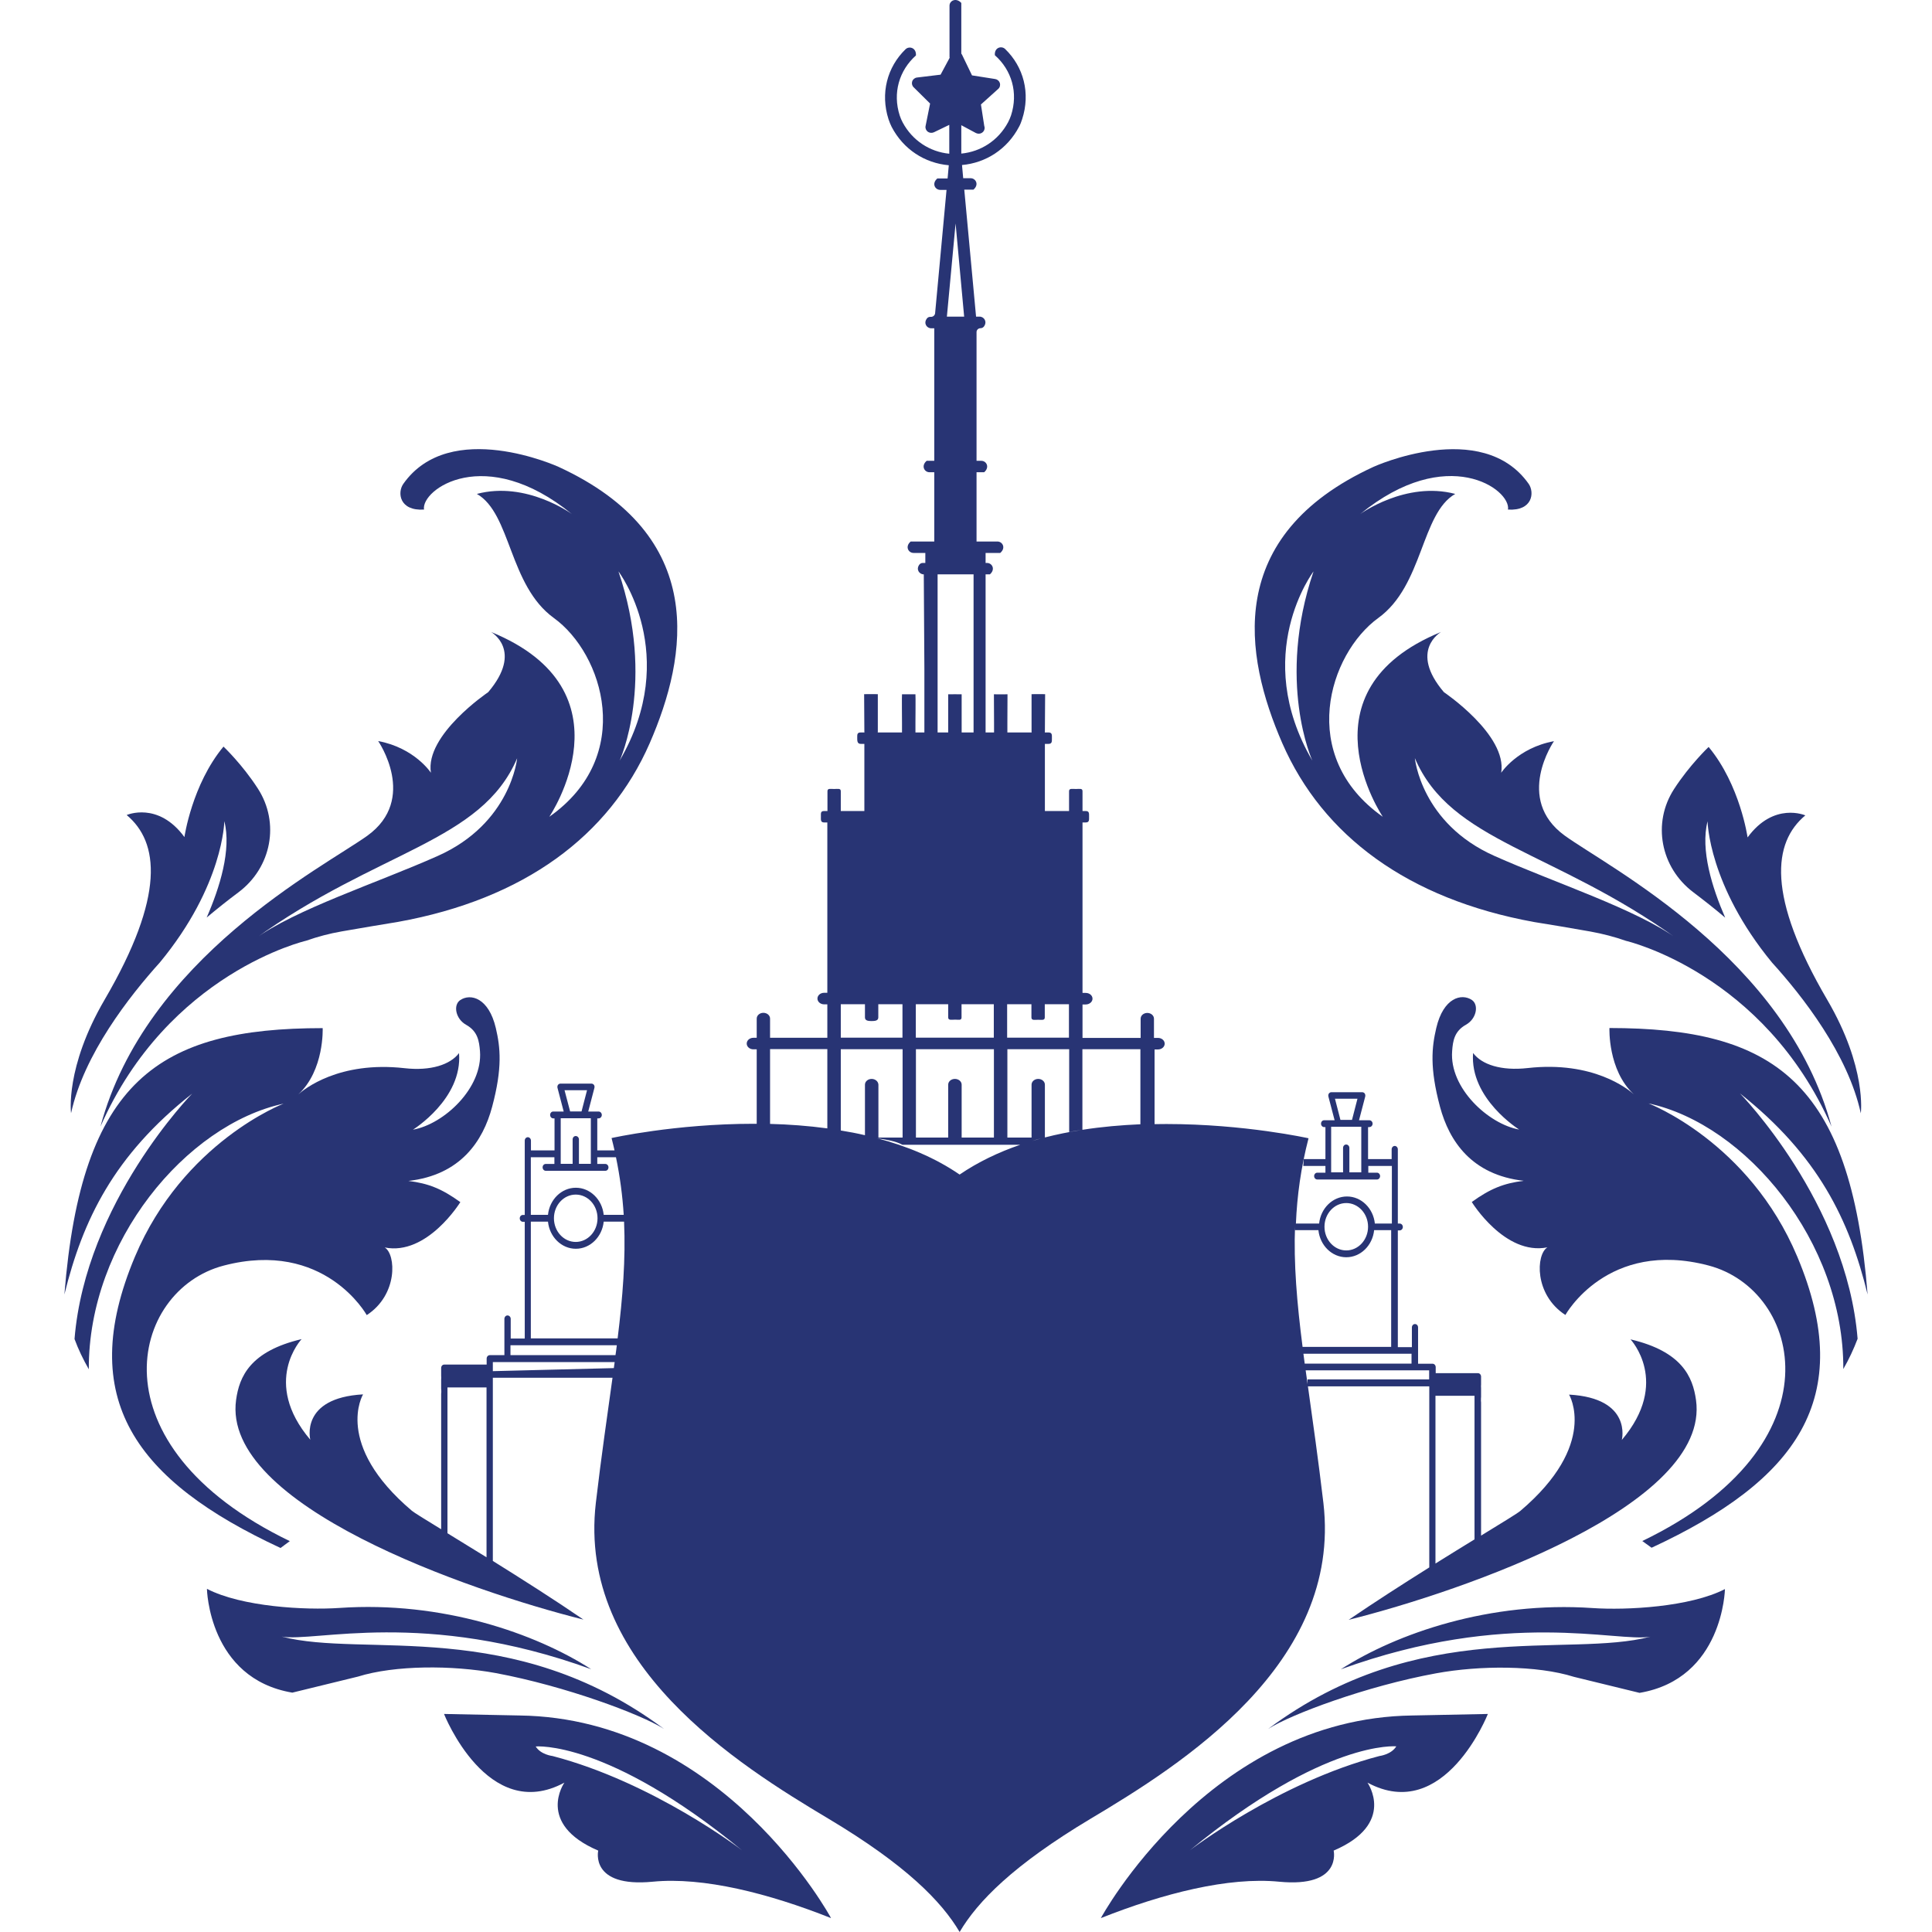
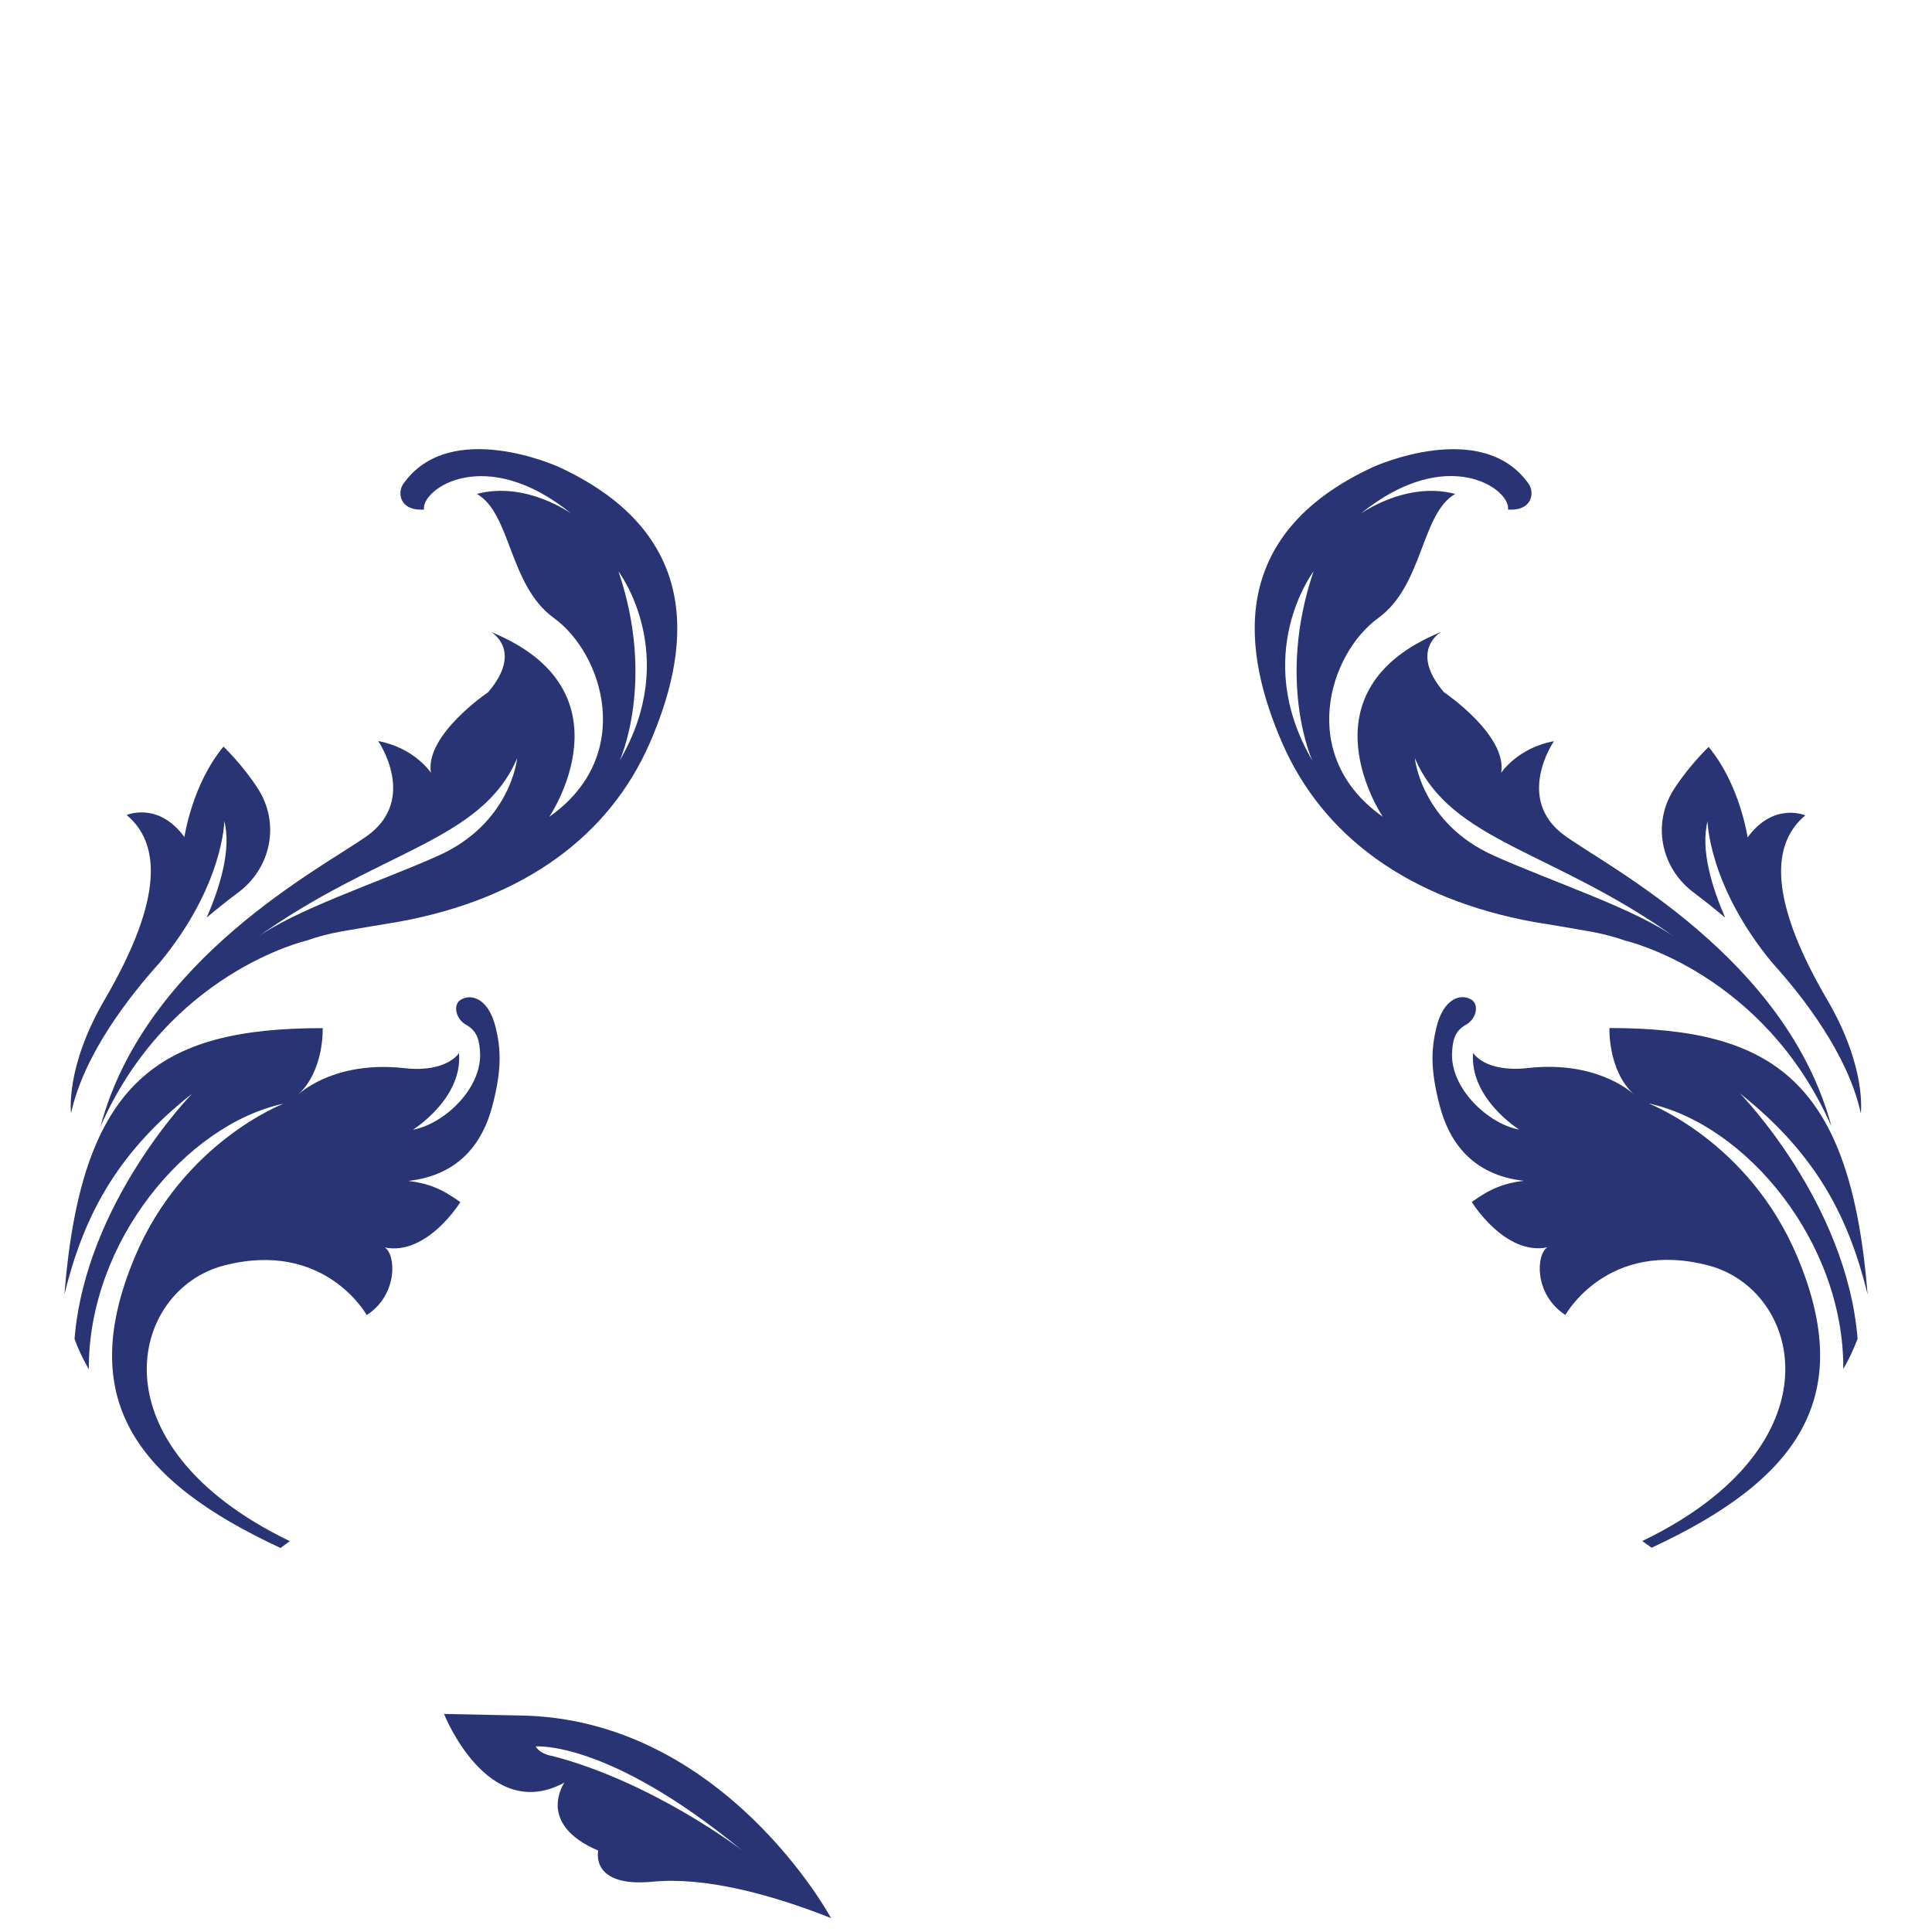
<svg xmlns="http://www.w3.org/2000/svg" width="120" height="120" viewBox="0 0 120 120" fill="none">
  <rect width="120" height="120" fill="white" />
-   <path d="M68.376 119.137C72.244 117.6 76.305 116.568 79.448 116.876C83.376 117.256 82.836 114.944 82.836 114.944C86.741 113.276 84.936 110.722 84.936 110.722C89.722 113.305 92.414 106.457 92.414 106.457L87.717 106.552C75.085 106.72 68.376 119.137 68.376 119.137ZM85.683 109.069C79.419 110.701 73.909 114.922 73.909 114.922C82.288 108.037 86.726 108.469 86.726 108.469C86.415 108.981 85.683 109.069 85.683 109.069Z" fill="#283474" />
-   <path d="M98.915 99.879C92.539 99.44 86.748 101.452 83.279 103.684C93.664 99.908 100.461 102.03 102.509 101.657C97.362 103.011 88.183 100.369 78.768 107.386C80.18 106.479 84.877 104.723 89.196 103.933C91.903 103.435 95.461 103.428 97.761 104.152L101.836 105.147C107.036 104.269 107.139 98.701 107.139 98.701C104.98 99.813 101.03 100.025 98.915 99.879Z" fill="#283474" />
  <path d="M105.179 55.423C105.808 55.899 106.481 56.425 107.154 56.996C106.341 55.13 105.608 52.782 106.06 51.011C106.06 51.011 106.111 54.984 110.061 59.784C111.962 61.876 114.78 65.484 115.578 69.149C115.578 69.149 115.963 66.325 113.5 62.111C109.713 55.643 110.12 52.321 112.132 50.645C112.132 50.645 110.179 49.782 108.545 52.014C108.545 52.014 108.086 48.758 106.126 46.394C106.126 46.394 104.958 47.499 103.981 49.006C102.613 51.114 103.131 53.879 105.179 55.423Z" fill="#283474" />
  <path d="M116 80.402C114.942 67.122 110.15 63.859 99.965 63.852C99.965 63.852 99.854 66.471 101.481 67.971C101.126 67.649 98.959 65.879 94.877 66.34C93.249 66.522 92.036 66.127 91.496 65.403C91.275 68.242 94.359 70.159 94.359 70.159C92.443 69.815 90.017 67.576 90.195 65.286C90.239 64.649 90.335 64.049 91.053 63.647C91.711 63.281 91.866 62.418 91.423 62.111C90.779 61.679 89.655 61.964 89.211 63.844C88.93 65.044 88.79 66.31 89.44 68.739C90.01 70.876 91.408 72.976 94.64 73.342C93.405 73.495 92.569 73.825 91.415 74.659C91.415 74.659 93.464 78.002 96.112 77.475C95.402 77.907 95.276 80.409 97.229 81.675C97.229 81.675 99.839 76.949 106.119 78.602C111.903 80.117 114.388 89.746 102.006 95.716L102.583 96.133C111.548 91.97 115.357 86.892 111.629 78.046C108.626 70.905 102.391 68.534 102.391 68.534C108.441 69.837 114.528 77.124 114.491 85.034C114.846 84.419 115.135 83.797 115.379 83.153C114.691 74.666 108.071 67.913 108.071 67.913C112.931 71.761 114.868 75.778 116 80.402Z" fill="#283474" />
  <path d="M95.276 57.267C96.297 57.428 97.45 57.625 98.782 57.859C99.551 57.998 100.283 58.189 100.993 58.438C100.993 58.438 109.558 60.413 113.759 69.976C110.956 59.506 99.936 53.887 97.192 51.904C94.041 49.621 96.519 46.036 96.519 46.036C94.255 46.453 93.242 47.997 93.242 47.997C93.627 45.648 89.684 42.992 89.684 42.992C87.48 40.402 89.507 39.253 89.507 39.253C80.572 42.904 85.89 50.733 85.89 50.733C80.535 46.965 82.54 40.607 85.609 38.383C88.405 36.363 88.257 31.9 90.387 30.678C87.31 29.866 84.485 31.929 84.485 31.929C89.884 27.525 93.863 30.4 93.664 31.651C95.195 31.746 95.32 30.59 94.951 30.056C92.044 25.93 85.313 28.995 85.313 28.995C75.994 33.283 77.274 40.717 79.648 46.167C82.163 51.918 87.451 55.84 95.276 57.267ZM104.203 58.335C101.674 56.484 96.563 54.83 92.82 53.162C88.257 51.136 87.88 47.089 87.88 47.089C90.113 52.321 96.496 52.782 104.203 58.335ZM81.586 35.492C79.263 42.341 81.512 47.243 81.512 47.243C77.666 40.658 81.586 35.492 81.586 35.492Z" fill="#283474" />
  <path d="M32.276 106.552L27.579 106.457C27.579 106.457 30.279 113.305 35.056 110.722C35.056 110.722 33.252 113.276 37.157 114.944C37.157 114.944 36.617 117.256 40.544 116.876C43.688 116.568 47.748 117.6 51.617 119.137C51.624 119.137 44.916 106.72 32.276 106.552ZM34.317 109.069C34.317 109.069 33.585 108.988 33.274 108.476C33.274 108.476 37.712 108.045 46.092 114.93C46.092 114.922 40.581 110.701 34.317 109.069Z" fill="#283474" />
-   <path d="M41.232 107.379C31.817 100.369 22.646 103.003 17.491 101.65C19.539 102.023 26.336 99.908 36.721 103.677C33.252 101.445 27.461 99.433 21.085 99.872C18.97 100.018 15.02 99.806 12.853 98.686C12.853 98.686 12.957 104.255 18.156 105.133L22.232 104.137C24.532 103.42 28.082 103.42 30.796 103.918C35.116 104.723 39.812 106.479 41.232 107.379Z" fill="#283474" />
  <path d="M9.932 59.776C13.889 54.984 13.933 51.004 13.933 51.004C14.384 52.774 13.652 55.123 12.838 56.989C13.519 56.418 14.184 55.891 14.821 55.416C16.869 53.872 17.387 51.106 16.019 48.984C15.05 47.477 13.881 46.372 13.881 46.372C11.921 48.736 11.455 51.992 11.455 51.992C9.821 49.76 7.868 50.623 7.868 50.623C9.873 52.299 10.279 55.621 6.5 62.089C4.03 66.318 4.414 69.142 4.414 69.142C5.213 65.476 8.038 61.876 9.932 59.776Z" fill="#283474" />
  <path d="M18.001 95.723C5.62 89.746 8.097 80.124 13.889 78.61C20.168 76.963 22.779 81.683 22.779 81.683C24.731 80.417 24.598 77.907 23.896 77.483C26.536 78.01 28.592 74.666 28.592 74.666C27.438 73.832 26.603 73.502 25.367 73.349C28.6 72.983 29.997 70.883 30.567 68.747C31.218 66.318 31.077 65.052 30.796 63.852C30.352 61.971 29.228 61.686 28.585 62.118C28.134 62.425 28.296 63.288 28.955 63.654C29.672 64.057 29.761 64.657 29.813 65.293C29.99 67.583 27.564 69.83 25.649 70.166C25.649 70.166 28.74 68.257 28.511 65.41C27.971 66.127 26.758 66.53 25.131 66.347C21.041 65.886 18.874 67.664 18.526 67.978C20.153 66.478 20.042 63.859 20.042 63.859C9.85 63.859 5.058 67.122 4 80.402C5.139 75.778 7.069 71.761 11.936 67.927C11.936 67.927 5.317 74.68 4.629 83.168C4.865 83.812 5.161 84.426 5.516 85.048C5.479 77.139 11.566 69.852 17.616 68.549C17.616 68.549 11.381 70.927 8.379 78.061C4.658 86.907 8.46 91.984 17.424 96.148L18.001 95.723Z" fill="#283474" />
  <path d="M6.241 69.969C10.449 60.406 19.014 58.43 19.014 58.43C19.724 58.181 20.456 57.984 21.218 57.852C22.55 57.618 23.703 57.428 24.724 57.26C32.549 55.847 37.837 51.918 40.352 46.167C42.726 40.717 44.006 33.283 34.687 28.995C34.687 28.995 27.956 25.922 25.049 30.056C24.672 30.59 24.798 31.746 26.336 31.651C26.137 30.407 30.123 27.532 35.522 31.929C35.522 31.929 32.697 29.859 29.62 30.678C31.75 31.9 31.602 36.356 34.398 38.383C37.468 40.599 39.479 46.965 34.117 50.733C34.117 50.733 39.435 42.904 30.5 39.253C30.5 39.253 32.527 40.395 30.323 42.992C30.323 42.992 26.381 45.648 26.765 47.997C26.765 47.997 25.759 46.453 23.489 46.028C23.489 46.028 25.974 49.621 22.823 51.904C20.064 53.879 9.044 59.498 6.241 69.969ZM38.488 47.243C38.488 47.243 40.744 42.341 38.414 35.492C38.414 35.492 42.334 40.658 38.488 47.243ZM32.12 47.097C32.12 47.097 31.743 51.143 27.18 53.169C23.437 54.838 18.326 56.484 15.797 58.342C23.504 52.782 29.894 52.321 32.12 47.097Z" fill="#283474" />
-   <path d="M82.2 93.36C81.882 90.668 81.541 88.282 81.238 86.109H88.775V97.355C87.155 98.372 85.387 99.506 83.767 100.611C90.942 98.811 106.259 93.506 105.342 86.958C105.142 85.524 104.477 83.943 101.274 83.19C101.274 83.19 103.782 85.853 100.734 89.438C100.734 89.438 101.4 86.841 97.458 86.621C97.458 86.621 99.314 89.709 94.425 93.85C94.263 93.989 93.331 94.56 91.992 95.379V87.112C91.985 86.987 91.977 87.024 91.985 86.899C91.977 86.877 91.992 86.797 91.992 86.775V86.212C91.985 86.073 91.985 86.138 91.992 85.999V85.502C91.992 85.385 91.903 85.29 91.8 85.29H89.174V84.917C89.174 84.799 89.085 84.704 88.982 84.704H88.079V82.451C88.079 82.334 87.998 82.239 87.887 82.239C87.776 82.239 87.695 82.334 87.695 82.451V83.673H86.822V76.422H86.941C87.044 76.422 87.133 76.327 87.133 76.21C87.133 76.093 87.044 75.998 86.941 75.998H86.822V71.388C86.822 71.271 86.733 71.176 86.63 71.176C86.526 71.176 86.438 71.271 86.438 71.388V71.995H84.973V70.005H85.055C85.165 70.005 85.254 69.91 85.254 69.793C85.254 69.676 85.165 69.581 85.055 69.581H84.411L84.796 68.11C84.81 68.044 84.803 67.978 84.766 67.92C84.729 67.869 84.67 67.839 84.611 67.839H82.695C82.636 67.839 82.577 67.869 82.54 67.92C82.503 67.971 82.495 68.044 82.51 68.11L82.895 69.581H82.244C82.133 69.581 82.052 69.676 82.052 69.793C82.052 69.91 82.14 70.005 82.244 70.005H82.325V71.995H80.979C80.972 72.142 80.964 72.281 80.95 72.42H82.325V72.837H81.822C81.711 72.837 81.623 72.932 81.623 73.049C81.623 73.166 81.711 73.261 81.822 73.261H85.528C85.631 73.261 85.72 73.166 85.72 73.049C85.72 72.932 85.631 72.837 85.528 72.837H84.988V72.42H86.452V75.998H85.395C85.299 75.054 84.559 74.315 83.664 74.315C82.769 74.315 82.029 75.054 81.933 75.998H80.491C80.565 74.256 80.802 72.529 81.275 70.7C81.275 70.7 77.318 69.815 72.451 69.815C72.207 69.815 71.963 69.815 71.712 69.822V65.183H71.926C72.156 65.183 72.341 65.022 72.341 64.825C72.341 64.627 72.156 64.466 71.926 64.466H71.675V63.274C71.675 63.076 71.49 62.915 71.261 62.915C71.031 62.915 70.847 63.076 70.847 63.274V64.466H67.237V62.389H67.437C67.666 62.389 67.858 62.228 67.858 62.03C67.858 61.833 67.674 61.672 67.437 61.672H67.237V51.084H67.437C67.666 51.084 67.644 50.923 67.644 50.733C67.644 50.535 67.666 50.374 67.437 50.374H67.237V49.145C67.237 48.948 67.06 49.006 66.83 49.006C66.601 49.006 66.401 48.948 66.401 49.145V50.374H64.9V46.204H65.122C65.351 46.204 65.336 46.05 65.336 45.853C65.336 45.655 65.359 45.494 65.122 45.494H64.9V45.487C64.9 45.48 64.893 45.472 64.893 45.465C64.893 45.458 64.9 45.45 64.9 45.443C64.9 45.187 64.915 43.409 64.915 43.116C64.634 43.116 64.353 43.109 64.072 43.116V45.443C64.072 45.45 64.079 45.458 64.079 45.465C64.079 45.472 64.072 45.48 64.072 45.487V45.494H62.57V44.88C62.57 44.821 62.578 43.299 62.578 43.124C62.334 43.131 61.978 43.124 61.734 43.124C61.734 43.409 61.742 44.828 61.742 44.88V45.494H61.217V35.675H61.483C61.845 35.361 61.623 34.966 61.305 34.966H61.217V34.344H62.126C62.496 34.029 62.267 33.634 61.949 33.634H60.655V29.332H61.128C61.49 29.017 61.268 28.622 60.95 28.622H60.655V20.625C60.655 20.493 60.766 20.384 60.906 20.384C60.987 20.384 61.061 20.347 61.113 20.281C61.335 19.988 61.128 19.666 60.84 19.666H60.625L59.893 11.779H60.462C60.832 11.464 60.603 11.069 60.285 11.069H59.826L59.752 10.25C61.231 10.118 62.563 9.269 63.295 7.872C63.376 7.726 63.435 7.565 63.487 7.404C64.012 5.794 63.583 4.155 62.43 3.043C62.2 2.823 61.749 2.955 61.794 3.431C62.844 4.36 63.251 5.765 62.799 7.162C62.748 7.309 62.688 7.455 62.614 7.594C62.008 8.728 60.921 9.423 59.708 9.54V7.777L60.61 8.26C60.669 8.289 60.728 8.304 60.788 8.304H60.795C60.995 8.304 61.157 8.143 61.157 7.945C61.157 7.901 61.15 7.865 61.135 7.828L60.928 6.489L62.001 5.523C62.104 5.436 62.141 5.289 62.104 5.158C62.06 5.026 61.949 4.931 61.816 4.909L60.373 4.682L59.752 3.394C59.737 3.365 59.723 3.343 59.708 3.328V0.182C59.382 -0.169 58.976 0.043 58.976 0.35V3.541C58.976 3.555 58.983 3.57 58.983 3.592L58.421 4.638L56.964 4.814C56.823 4.828 56.705 4.923 56.661 5.048C56.616 5.172 56.646 5.318 56.742 5.414L57.77 6.431L57.489 7.828C57.459 7.96 57.519 8.099 57.622 8.179C57.733 8.26 57.881 8.274 58.007 8.216L58.961 7.755V9.548C57.755 9.43 56.675 8.735 56.069 7.609C55.995 7.47 55.936 7.331 55.884 7.177C55.433 5.779 55.847 4.375 56.89 3.445C56.927 2.97 56.476 2.838 56.246 3.058C55.1 4.17 54.671 5.801 55.189 7.411C55.241 7.572 55.307 7.726 55.381 7.879C56.113 9.284 57.445 10.133 58.931 10.264L58.857 11.084H58.221C57.851 11.399 58.081 11.794 58.399 11.794H58.791L58.081 19.462C58.066 19.586 57.955 19.681 57.829 19.681H57.778C57.696 19.681 57.615 19.718 57.57 19.784C57.349 20.076 57.556 20.391 57.844 20.391H58.029V28.622H57.556C57.193 28.937 57.415 29.332 57.733 29.332H58.029V33.634H56.565C56.195 33.949 56.424 34.344 56.742 34.344H57.474V34.966H57.312C57.23 34.966 57.156 35.002 57.104 35.068C56.883 35.361 57.09 35.675 57.378 35.675L57.415 41.551V45.494H56.86V44.88C56.86 44.843 56.875 43.16 56.86 43.124C56.594 43.124 56.291 43.124 56.025 43.124C56.01 43.16 56.025 44.843 56.025 44.88V45.494H54.523V45.487C54.523 45.48 54.516 45.472 54.516 45.465C54.516 45.458 54.523 45.45 54.523 45.443V43.116C54.242 43.116 53.954 43.109 53.673 43.116C53.673 43.35 53.687 45.216 53.687 45.443C53.687 45.45 53.695 45.458 53.695 45.465C53.695 45.472 53.687 45.48 53.687 45.487V45.494H53.465C53.236 45.494 53.244 45.619 53.244 45.809C53.244 46.007 53.236 46.204 53.465 46.204H53.687V50.374H52.223V49.145C52.223 48.948 52.038 49.006 51.809 49.006C51.58 49.006 51.395 48.948 51.395 49.145V50.374H51.188C50.958 50.374 50.988 50.521 50.988 50.711C50.988 50.909 50.958 51.084 51.188 51.084H51.387V61.664H51.188C50.958 61.664 50.773 61.825 50.773 62.023C50.773 62.22 50.958 62.381 51.188 62.381H51.387V64.459H47.83V63.267C47.83 63.069 47.645 62.908 47.415 62.908C47.186 62.908 47.001 63.069 47.001 63.267V64.459H46.794C46.565 64.459 46.38 64.62 46.38 64.818C46.38 65.015 46.565 65.176 46.794 65.176H47.001V69.8C46.935 69.8 46.876 69.8 46.809 69.8C41.935 69.8 37.985 70.686 37.985 70.686C38.052 70.942 38.111 71.198 38.17 71.454H37.098V69.464H37.179C37.29 69.464 37.379 69.369 37.379 69.252C37.379 69.135 37.29 69.039 37.179 69.039H36.536L36.92 67.569C36.935 67.503 36.928 67.437 36.891 67.386C36.854 67.335 36.795 67.305 36.735 67.305H34.812C34.753 67.305 34.694 67.335 34.657 67.386C34.62 67.437 34.613 67.51 34.627 67.569L35.012 69.039H34.361C34.25 69.039 34.169 69.135 34.169 69.252C34.169 69.369 34.258 69.464 34.361 69.464H34.443V71.454H32.978V70.847C32.978 70.73 32.889 70.634 32.786 70.634C32.675 70.634 32.593 70.73 32.593 70.847V75.463H32.475C32.364 75.463 32.283 75.558 32.283 75.676C32.283 75.793 32.372 75.888 32.475 75.888H32.593V83.139H31.721V81.917C31.721 81.8 31.632 81.704 31.521 81.704C31.418 81.704 31.329 81.8 31.329 81.917V84.17H30.427C30.316 84.17 30.227 84.265 30.227 84.382V84.756H27.594C27.483 84.756 27.401 84.851 27.401 84.968V85.465C27.409 85.604 27.409 85.538 27.401 85.677V86.241C27.401 86.263 27.409 86.343 27.409 86.365C27.416 86.49 27.409 86.453 27.401 86.57V94.984C26.396 94.37 25.723 93.953 25.582 93.836C20.693 89.694 22.55 86.607 22.55 86.607C18.607 86.826 19.273 89.424 19.273 89.424C16.226 85.838 18.733 83.175 18.733 83.175C15.531 83.929 14.865 85.509 14.665 86.943C13.748 93.492 29.073 98.796 36.24 100.596C34.413 99.345 32.394 98.065 30.611 96.953V85.575H38.044C37.727 87.887 37.349 90.433 37.009 93.345C35.84 103.362 45.862 109.625 51.468 112.969C56.269 115.837 58.487 118.105 59.604 120C60.721 118.105 62.94 115.837 67.733 112.969C73.339 109.625 83.361 103.362 82.2 93.36ZM89.159 86.695H91.585V95.614C90.861 96.06 90.032 96.565 89.159 97.114V86.695ZM84.315 68.242L83.975 69.559H83.257L82.917 68.242H84.315ZM84.552 72.815H83.812V71.3C83.812 71.183 83.723 71.088 83.612 71.088C83.501 71.088 83.42 71.183 83.42 71.3V72.815H82.68V69.983H84.552V72.815ZM88.767 85.114V85.677H81.216C81.216 85.773 81.216 85.875 81.216 85.97C81.179 85.677 81.135 85.392 81.097 85.114H88.767ZM87.673 84.082V84.697H81.038C81.009 84.492 80.987 84.287 80.957 84.082H87.673ZM83.62 74.724C84.367 74.724 84.973 75.383 84.973 76.195C84.973 77.007 84.367 77.666 83.62 77.666C82.873 77.666 82.266 77.007 82.266 76.195C82.266 75.383 82.873 74.724 83.62 74.724ZM80.439 76.085C80.439 76.195 80.432 76.297 80.439 76.407H81.889C81.985 77.351 82.725 78.09 83.62 78.09C84.515 78.09 85.254 77.351 85.35 76.407H86.408V83.658H80.905C80.558 80.936 80.343 78.5 80.439 76.085ZM30.219 96.726C29.324 96.17 28.496 95.665 27.793 95.233V86.175H30.219V96.726ZM36.462 67.715L36.121 69.032H35.411L35.064 67.715H36.462ZM34.827 69.456H36.698V72.288H35.959V70.773C35.959 70.656 35.87 70.561 35.759 70.561C35.648 70.561 35.567 70.656 35.567 70.773V72.288H34.827V69.456ZM32.971 71.878H34.435V72.295H33.895C33.784 72.295 33.703 72.39 33.703 72.507C33.703 72.624 33.792 72.72 33.895 72.72H37.601C37.712 72.72 37.793 72.624 37.793 72.507C37.793 72.39 37.704 72.295 37.601 72.295H37.098V71.878H38.259C38.511 73.093 38.666 74.278 38.74 75.456H37.497C37.401 74.512 36.661 73.773 35.767 73.773C34.872 73.773 34.132 74.512 34.036 75.456H32.971V71.878ZM37.113 75.668C37.113 76.48 36.506 77.139 35.759 77.139C35.012 77.139 34.406 76.48 34.406 75.668C34.406 74.856 35.012 74.198 35.759 74.198C36.514 74.198 37.113 74.856 37.113 75.668ZM38.126 84.975L30.611 85.165V84.602H38.178C38.163 84.719 38.141 84.843 38.126 84.975ZM38.229 84.17H31.706V83.556H38.311C38.289 83.76 38.259 83.965 38.229 84.17ZM38.362 83.131H32.971V75.88H34.036C34.132 76.824 34.872 77.563 35.767 77.563C36.661 77.563 37.401 76.824 37.497 75.88H38.762C38.865 78.207 38.681 80.549 38.362 83.131ZM51.387 70.086C50.189 69.925 48.991 69.837 47.83 69.808V65.162H51.387V70.086ZM64.064 62.374V63.193C64.064 63.391 64.249 63.34 64.478 63.34C64.708 63.34 64.893 63.391 64.893 63.193V62.374H66.394V64.452H62.555V62.374H64.064ZM59.353 13.879L59.885 19.666H58.813L59.353 13.879ZM58.236 35.675H60.47V45.494H59.73V43.124C59.449 43.124 59.175 43.116 58.894 43.124V45.494H58.236V35.675ZM58.894 62.374V63.193C58.894 63.391 59.101 63.332 59.331 63.332C59.56 63.332 59.723 63.391 59.723 63.193V62.374H61.727V64.452H56.883V62.374H58.894ZM56.89 65.169H61.734V70.656H59.73V67.371C59.73 67.174 59.545 67.013 59.309 67.013C59.079 67.013 58.894 67.174 58.894 67.371V70.656H56.89V65.169ZM52.223 62.374H53.724V63.193C53.724 63.391 53.909 63.42 54.139 63.42C54.368 63.42 54.553 63.391 54.553 63.193V62.374H56.054V64.452H52.223V62.374ZM54.139 67.013C53.909 67.013 53.724 67.174 53.724 67.371V70.51C53.229 70.393 52.726 70.298 52.223 70.217V65.169H56.062V70.656H54.56V67.371C54.553 67.174 54.368 67.013 54.139 67.013ZM59.604 72.954C58.081 71.907 56.32 71.183 54.486 70.7C55.048 70.788 55.61 70.868 56.054 71.103H63.369C62.03 71.564 60.751 72.171 59.604 72.954ZM64.116 70.868C64.293 70.803 64.471 70.751 64.656 70.715C64.478 70.766 64.293 70.81 64.116 70.868ZM64.9 70.649V67.371C64.9 67.174 64.715 67.013 64.486 67.013C64.257 67.013 64.072 67.174 64.072 67.371V70.656H62.57V65.169H66.409V70.312C66.653 70.261 66.912 70.217 67.163 70.188C66.401 70.305 65.64 70.459 64.9 70.649ZM70.832 69.83C69.656 69.881 68.443 69.983 67.23 70.174V65.169H70.832V69.83Z" fill="#283474" />
</svg>